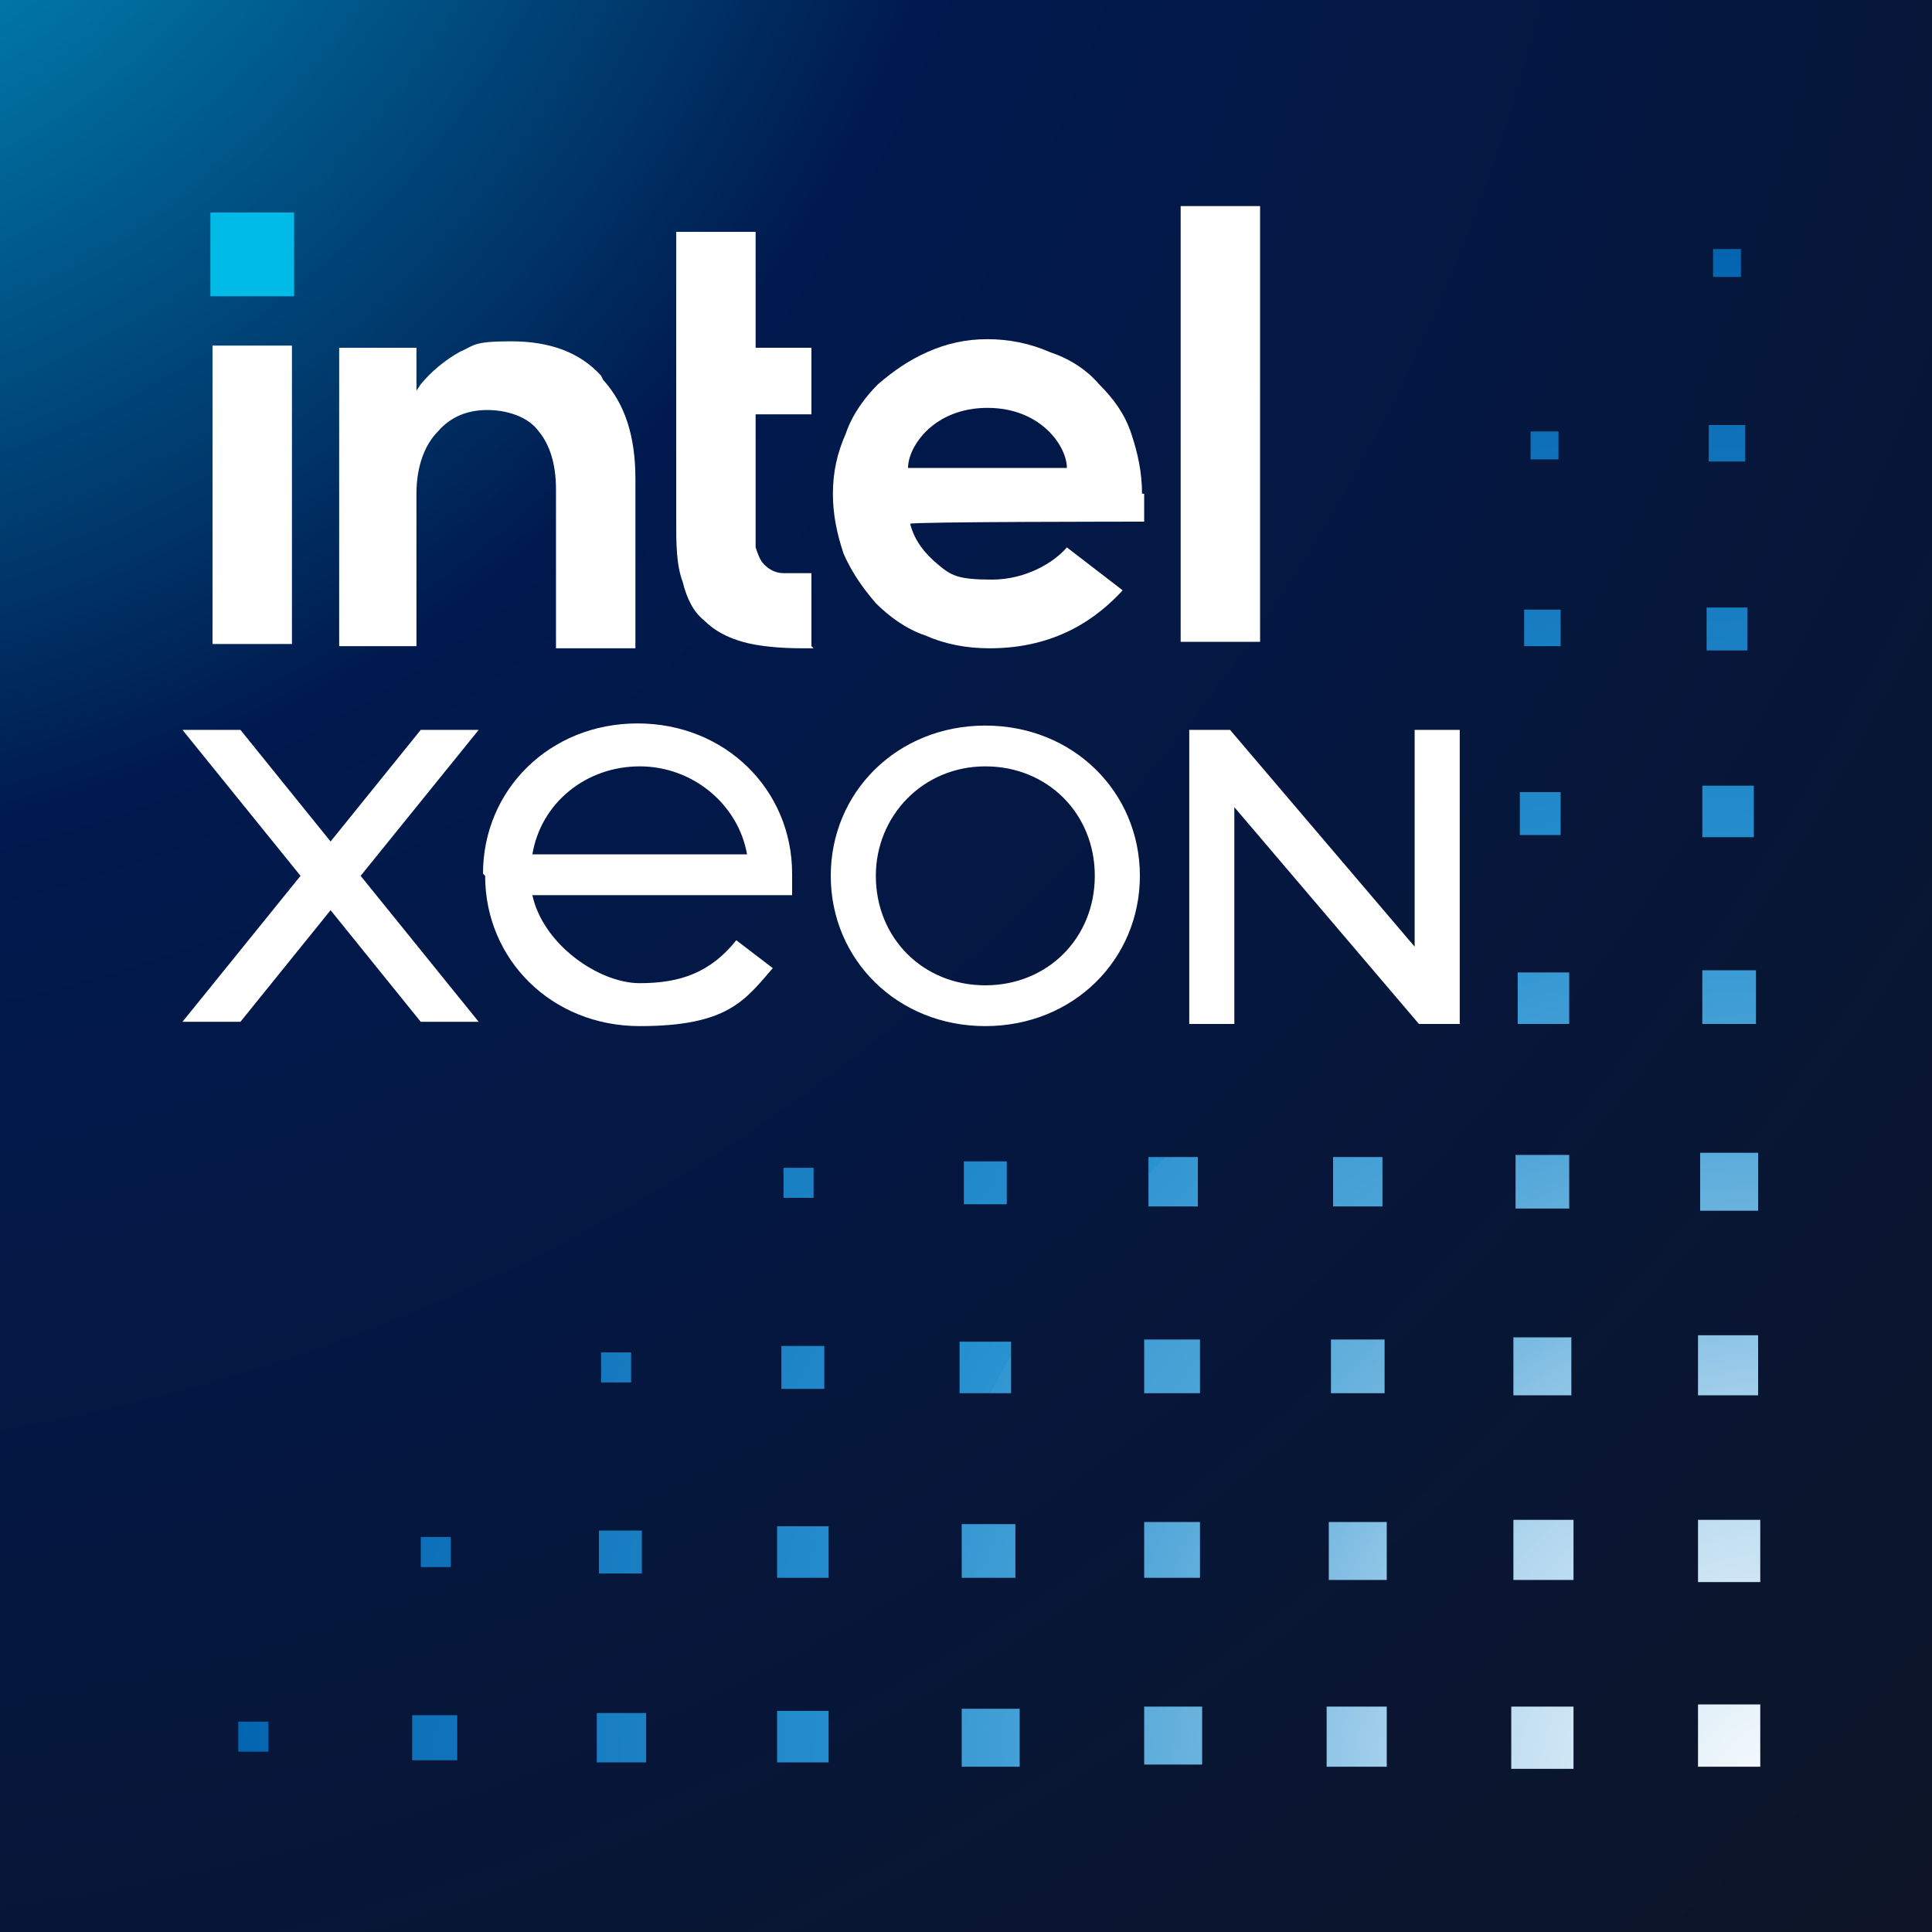
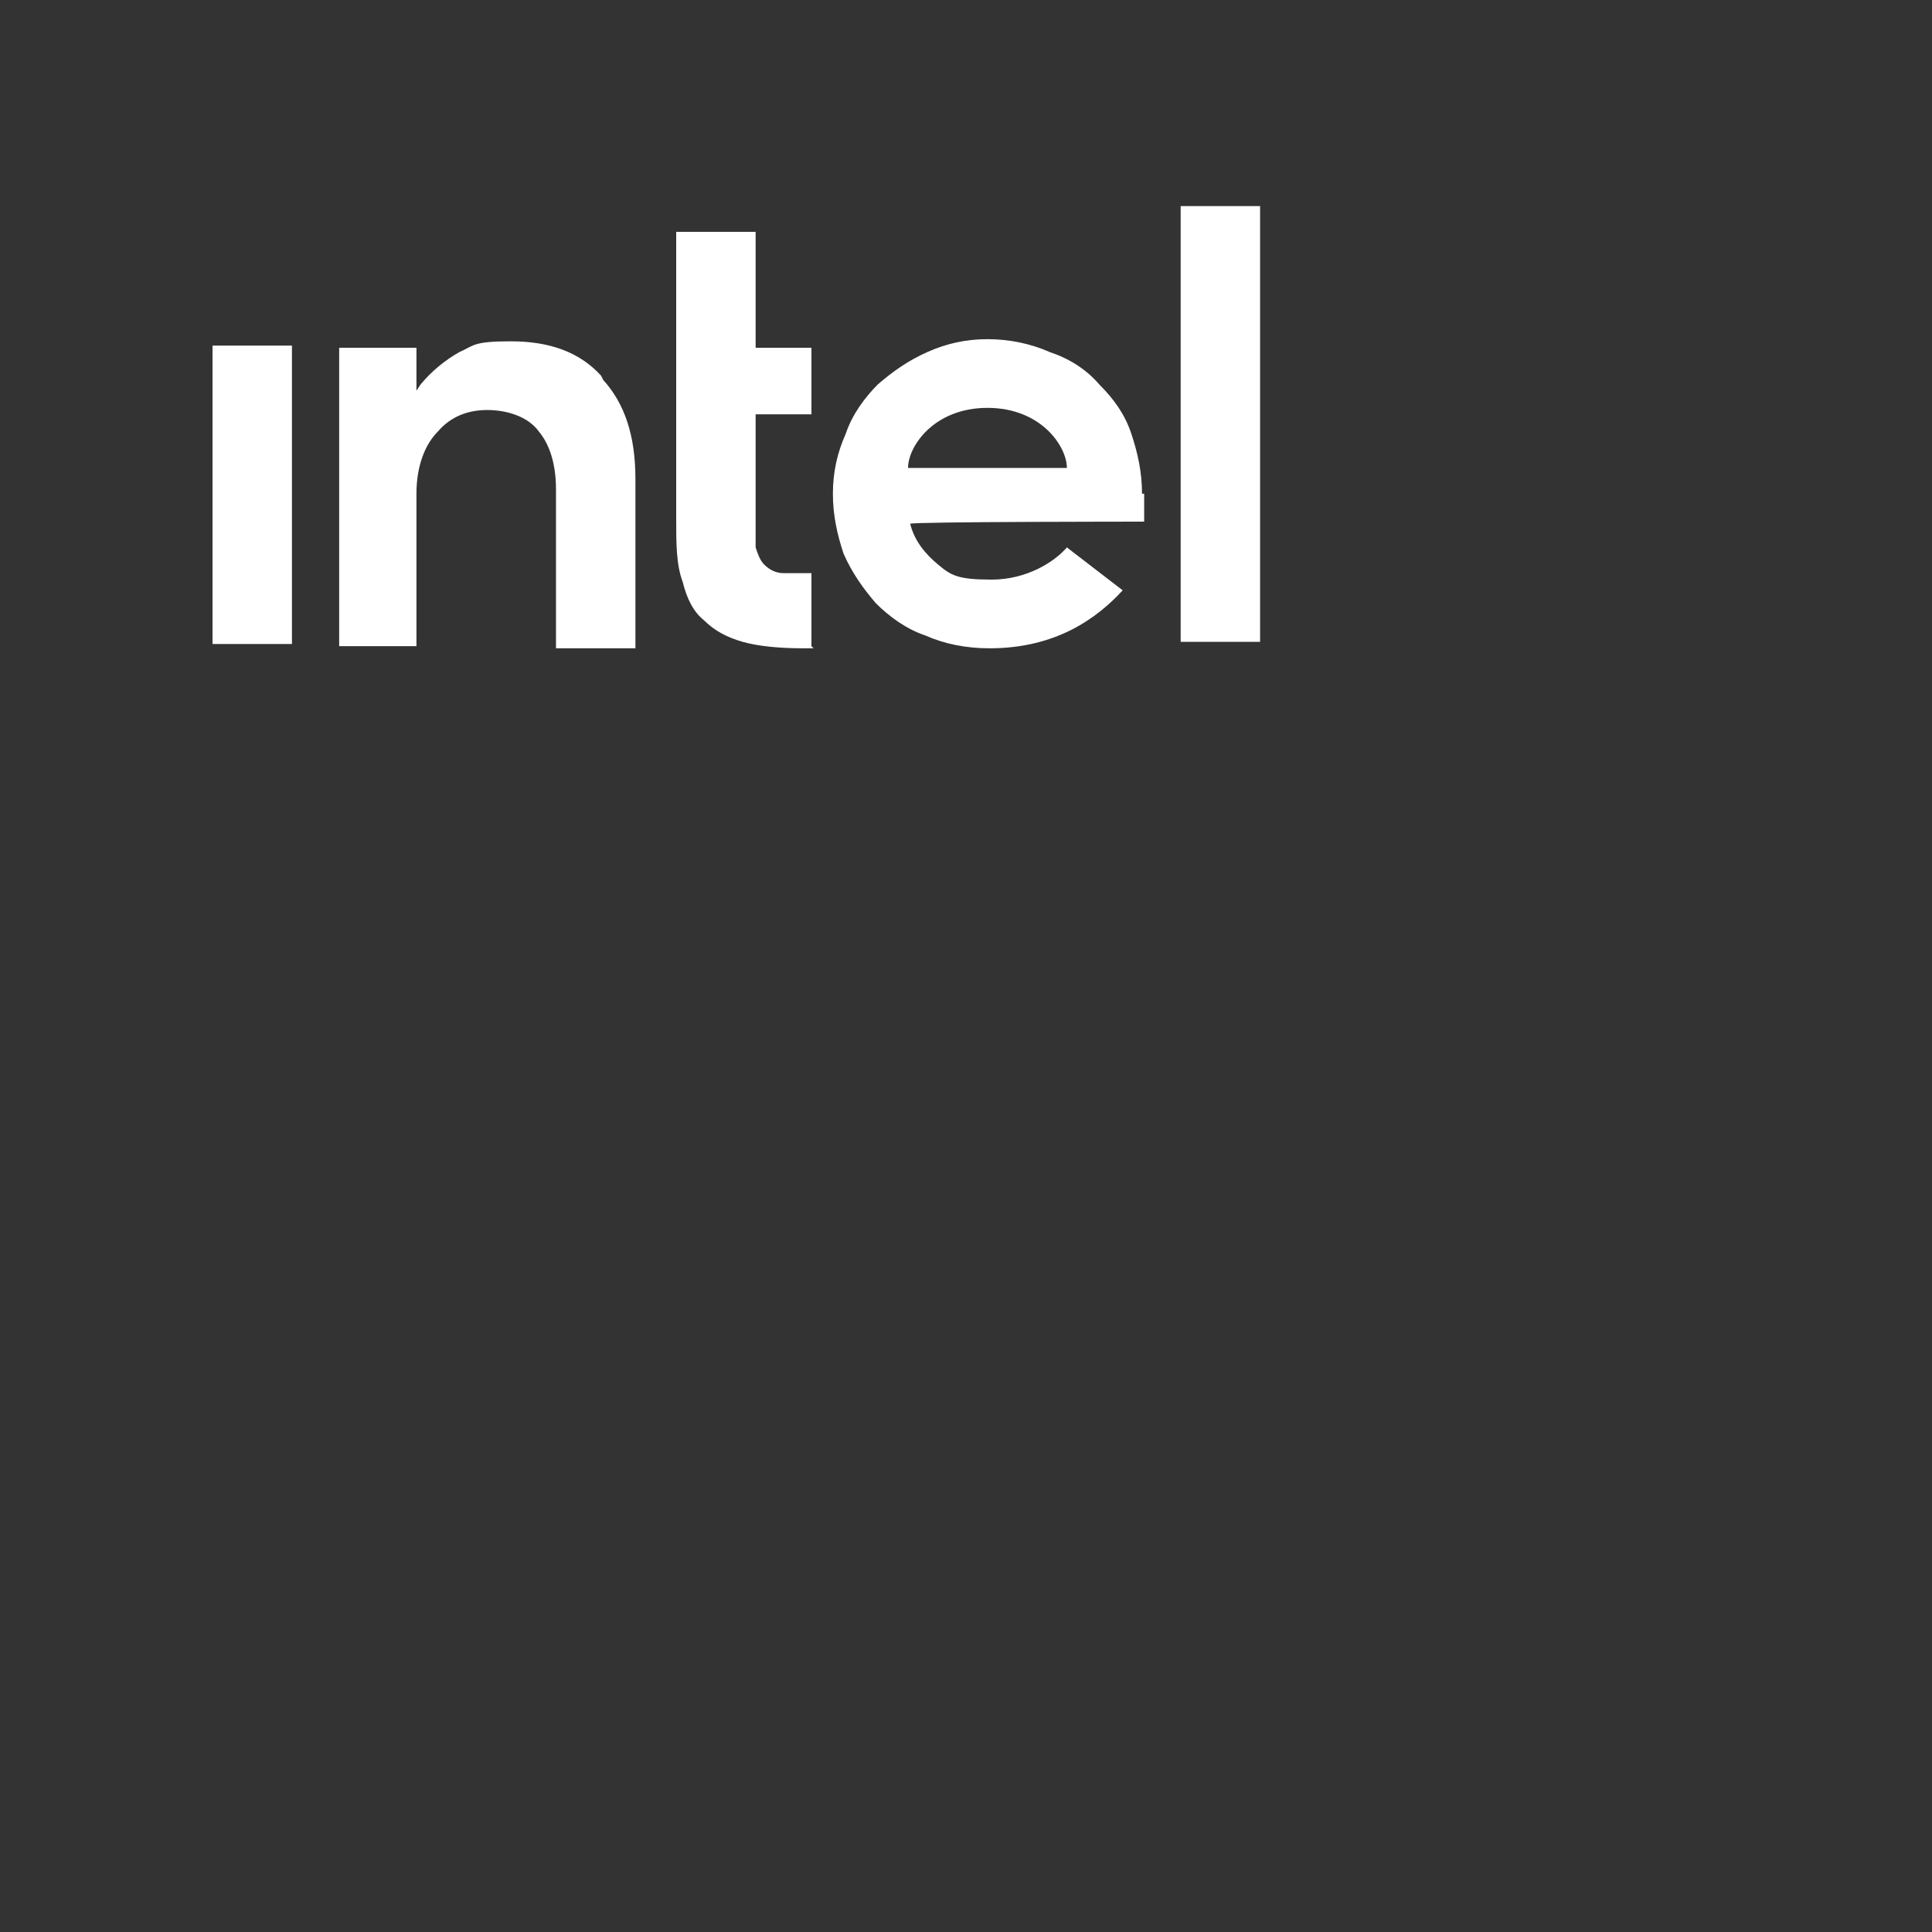
<svg xmlns="http://www.w3.org/2000/svg" version="1.1" viewBox="0 0 90 90">
  <rect x="0" y="0" width="90" height="90" fill="#333333" stroke="none" />
  <defs>
    <style>
      .cls-1 {
        fill: #fff;
      }

      .cls-2 {
        fill: url(#radial-gradient);
      }

      .cls-3 {
        fill: url(#radial-gradient-2);
      }

      .cls-4 {
        fill: #00bae7;
      }
    </style>
    <radialGradient id="radial-gradient" cx="-14.7" cy="-21.3" fx="-14.7" fy="-21.3" r="153.7" gradientUnits="userSpaceOnUse">
      <stop offset="0" stop-color="#00bae7" />
      <stop offset=".4" stop-color="#00194e" />
      <stop offset="1" stop-color="#0d1426" />
    </radialGradient>
    <radialGradient id="radial-gradient-2" cx="83.2" cy="83.9" fx="83.2" fy="83.9" r="83.3" gradientUnits="userSpaceOnUse">
      <stop offset="0" stop-color="#fff" />
      <stop offset="0" stop-color="#fcfdfe" />
      <stop offset=".2" stop-color="#b2d7ee" />
      <stop offset=".3" stop-color="#77b9e1" />
      <stop offset=".4" stop-color="#4ca4d7" />
      <stop offset=".5" stop-color="#3296d2" />
      <stop offset=".5" stop-color="#2992d0" />
      <stop offset=".9" stop-color="#0060ad" />
    </radialGradient>
  </defs>
  <g>
    <g id="Layer_1">
      <g>
-         <rect class="cls-2" width="90" height="90" />
        <g>
-           <path class="cls-3" d="M79.3,45.2v2.5h2.5v-2.5h-2.5ZM70.6,53.8v2.5h2.5v-2.5h-2.5ZM70.6,53.8v2.5h2.5v-2.5h-2.5ZM70.7,45.3v2.4h2.4v-2.4h-2.4ZM70.8,36.9v2h1.9v-2h-1.9ZM79.2,53.7v2.7h2.7v-2.7h-2.7ZM62.1,53.9v2.3h2.3v-2.3h-2.3ZM53.5,53.9v2.3h2.3v-2.3h-2.3ZM79.6,19.8v1.7h1.7v-1.7h-1.7ZM72.6,21.4h0c0,0,0,0,0,0h-1.3v-1.3h0c0,0,0,0,0,0h1.3v1.3ZM71.2,20.1h0s0,0,0,0h0ZM71,28.4v1.7h1.7v-1.7h-1.7ZM81.1,12.9h0c0,0,0,0,0,0h-1.3v-1.3h0c0,0,0,0,0,0h1.3v1.3ZM79.8,11.6h0s0,0,0,0h0ZM79.3,36.6v2.4h2.4v-2.4h-2.4ZM79.5,28.3v2h1.9v-2h-1.9ZM79.1,70.8v2.9h2.9v-2.9h-2.9ZM12.5,80.2h0c0,0,0,0,0,0h-1.4v1.4h0c0,0,0,0,0,0h1.4v-1.4ZM19.2,79.9v2.1h2.1v-2.1h-2.1ZM61.9,70.9v2.7h2.7v-2.7h-2.7ZM70.5,70.8v2.8h2.8v-2.8h-2.8ZM53.3,79.5v2.7h2.7v-2.7h-2.7ZM61.8,79.5v2.8h2.8v-2.8h-2.8ZM53.3,70.9v2.6h2.6v-2.6h-2.6ZM36.2,79.7v2.4h2.4v-2.4h-2.4ZM27.8,79.8v2.3h2.3v-2.3h-2.3ZM44.8,79.6v2.7h2.7v-2.7h-2.7ZM70.5,62.3v2.7h2.7v-2.7h-2.7ZM64.5,64.9v-2.5h-2.5v2.5h2.5ZM44.8,71v2.5h2.5v-2.5h-2.5ZM70.4,79.5v2.9h2.9v-2.9h-2.9ZM82,79.4h-2.9v2.9h2.9v-2.9ZM55.9,64.9v-2.5h-2.5s-.1,0-.1,0v2.5h2.5c0,0,0,0,0,0ZM27.9,71.3v2h2v-2h-2ZM79.1,62.2v2.8h2.8v-2.8h-2.8ZM36.2,71.1v2.4h2.4v-2.4h-2.4ZM21,71.6h0c0,0,0,0,0,0h-1.4v1.4h0c0,0,0,0,0,0h1.4v-1.4ZM44.7,62.5v2.4h2.4v-2.4h-2.4ZM36.4,62.7v2h2v-2h-2ZM29.4,63h0c0,0,0,0,0,0h-1.4v1.4h0c0,0,0,0,0,0h1.4v-1.4ZM44.9,54.1v2h2v-2h-2ZM37.9,54.4h0c0,0,0,0,0,0h-1.4v1.4h0c0,0,0,0,0,0h1.4v-1.4Z" />
-           <path class="cls-1" d="M19.6,34l-4.2,5.2-4.2-5.2h-2.7l5.5,6.8-5.5,6.8h2.7l4.2-5.2,4.2,5.2h2.7l-5.5-6.8,5.5-6.8h-2.7ZM65.9,34v10.1l-8.6-10.1h-1.9v13.7h2.1v-10.1l8.6,10.1h1.9v-13.7h-2.1ZM29.8,35.7c2.5,0,4.6,1.8,5,4.1h-10c.4-2.4,2.5-4.1,5-4.1M22.6,40.8c0,3.9,3.1,7,7.2,7s4.9-1.2,6.2-2.7l-1.7-1.3c-1.2,1.5-2.6,2-4.5,2s-4.5-1.8-5-4.1h12.1c0-.3,0-.6,0-1,0-3.9-3.1-7-7.2-7s-7.2,3.1-7.2,7M40.8,40.8c0-2.8,2.2-5.1,5.1-5.1s5.1,2.2,5.1,5.1-2.2,5.1-5.1,5.1-5.1-2.2-5.1-5.1M38.7,40.8c0,3.9,3.1,7,7.2,7s7.2-3.1,7.2-7-3.1-7-7.2-7-7.2,3.1-7.2,7" />
-         </g>
+           </g>
        <g>
-           <rect class="cls-4" x="9.8" y="9.9" width="3.9" height="3.9" />
          <path class="cls-1" d="M13.6,30v-13.9h-3.7v13.9h3.7ZM37.8,30.1v-3.4c-.5,0-1,0-1.3,0-.4,0-.7-.2-.9-.4-.2-.2-.3-.5-.4-.8,0-.3,0-.8,0-1.3v-4.9h2.6v-3.1h-2.6v-5.4h-3.7v13.4c0,1.1,0,2.1.3,2.9.2.8.5,1.4,1,1.8.5.5,1.1.8,1.8,1,.7.2,1.7.3,2.8.3h.5ZM58.7,30V9.6h-3.7v20.3h3.7ZM28,17.5c-1-1.1-2.4-1.6-4.2-1.6s-1.7.2-2.4.5c-.7.4-1.3.9-1.8,1.5l-.2.3v-.2s0-1.8,0-1.8h-3.6v13.9h3.6v-6.9c0,0,0-.2,0-.2,0-1.3.4-2.3,1-2.9.6-.7,1.4-1,2.3-1s1.9.3,2.4,1c.5.6.8,1.5.8,2.7h0v7.4h3.7v-7.9c0-2-.5-3.5-1.5-4.6ZM53.2,23c0-1-.2-1.9-.5-2.8-.3-.9-.8-1.6-1.5-2.3-.6-.7-1.4-1.2-2.3-1.5-.9-.4-1.9-.6-2.9-.6s-1.9.2-2.8.6c-.9.4-1.6.9-2.3,1.5-.6.6-1.2,1.4-1.5,2.3-.4.9-.6,1.8-.6,2.8s.2,1.9.5,2.8c.4.9.9,1.6,1.5,2.3.6.6,1.4,1.2,2.3,1.5.9.4,1.9.6,3,.6,3.1,0,5-1.4,6.2-2.7l-2.6-2c-.6.7-1.9,1.5-3.5,1.5s-1.9-.2-2.5-.7c-.6-.5-1.1-1.1-1.3-1.9h0c0-.1,10.9-.1,10.9-.1v-1.3ZM42.3,21.8c0-1,1.2-2.8,3.7-2.8,2.5,0,3.7,1.8,3.7,2.8h-7.4Z" />
        </g>
      </g>
    </g>
  </g>
</svg>